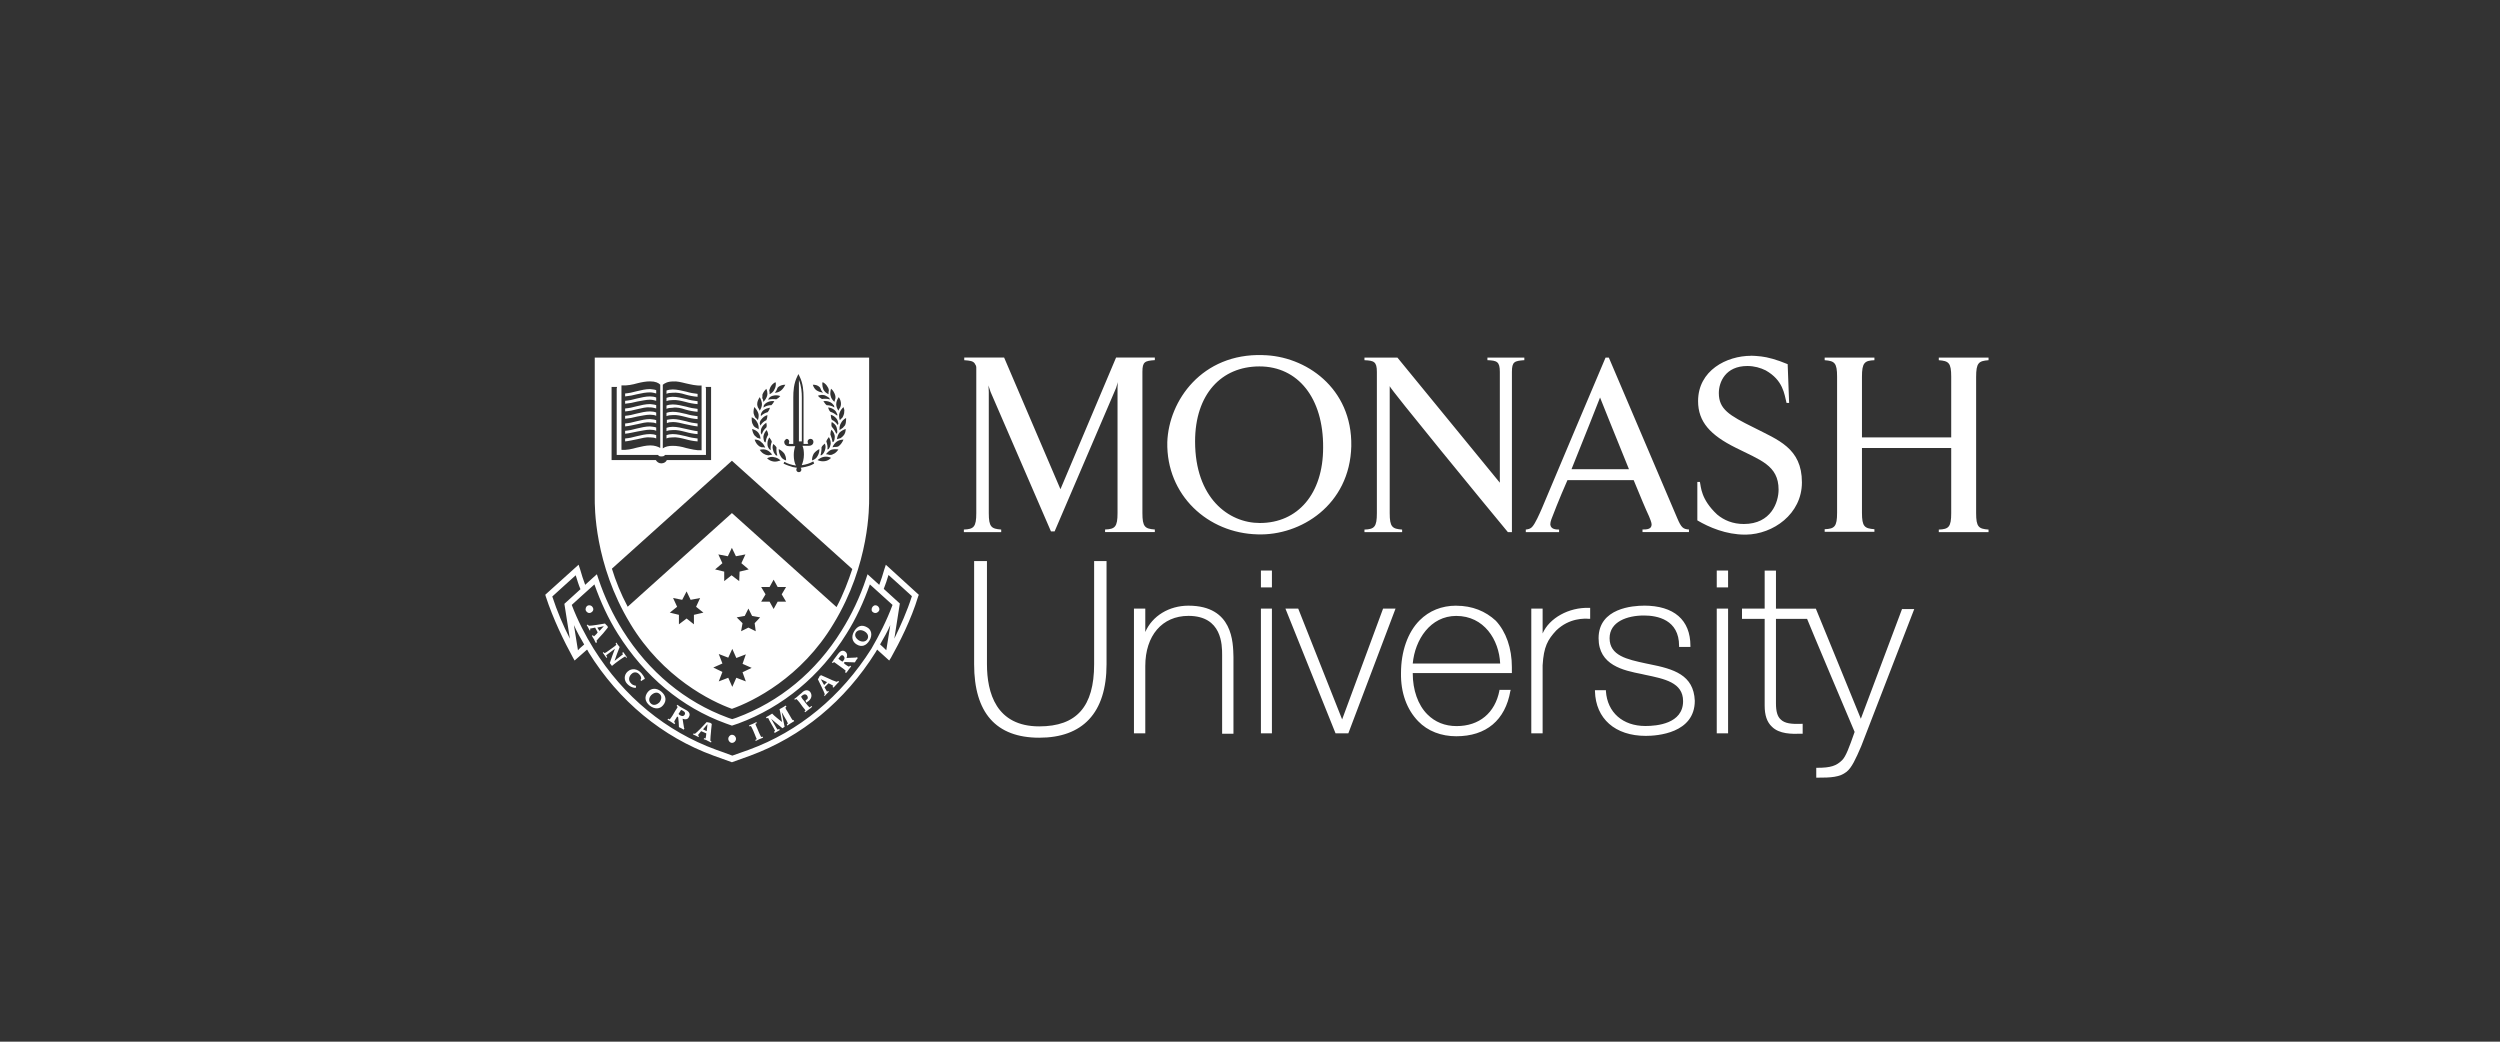
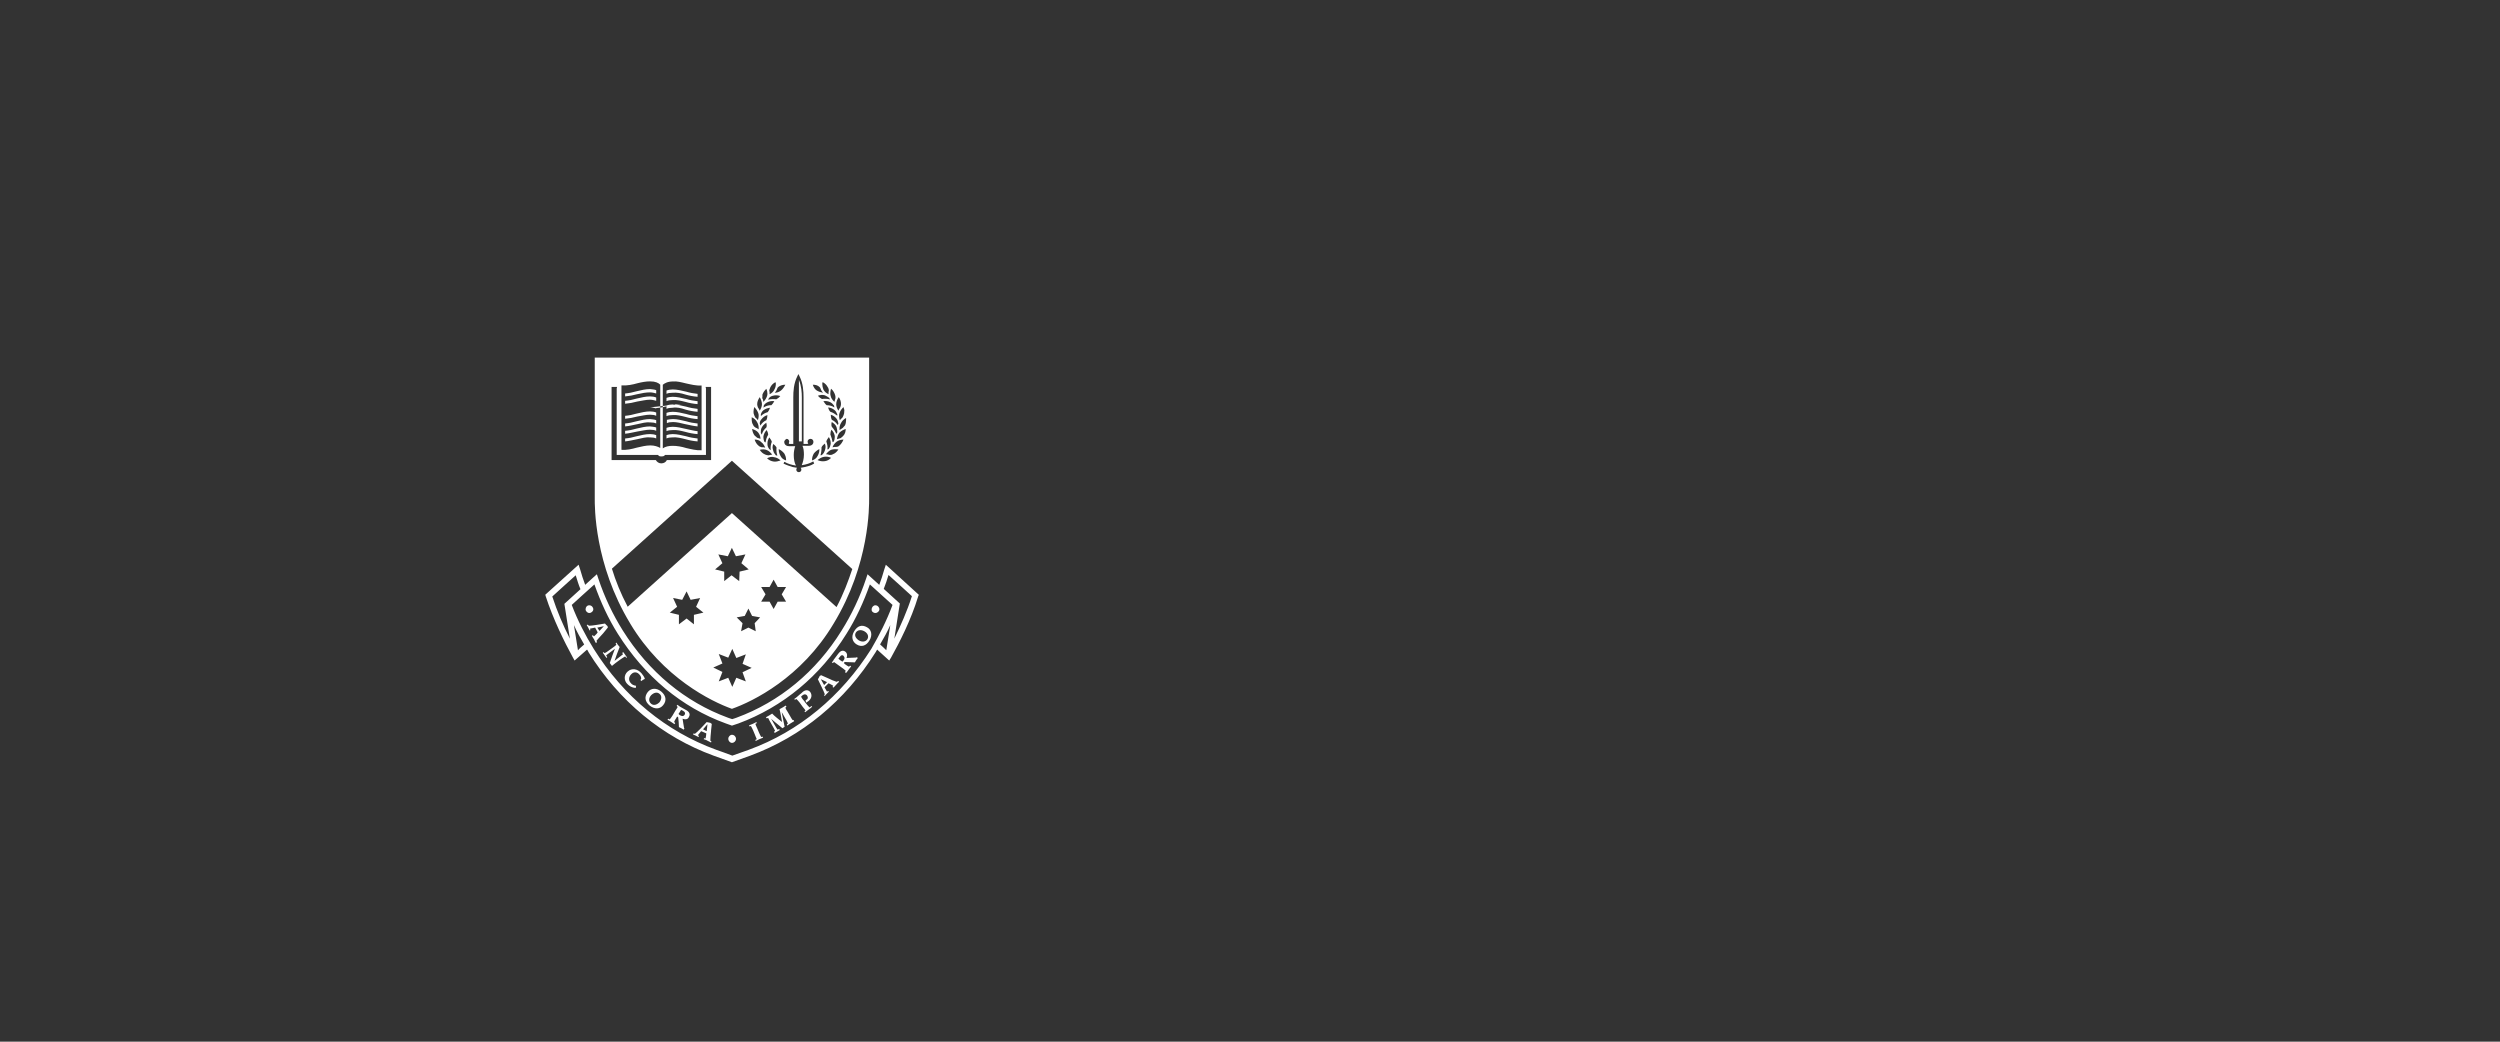
<svg xmlns="http://www.w3.org/2000/svg" id="Layer_1" viewBox="0 0 600 250">
  <rect x="0" y="0" width="600" height="250" fill="#333333" stroke="none" />
  <defs>
    <style>.cls-1{fill:#fff;}</style>
  </defs>
-   <path id="path7759" class="cls-1" d="M233.79,134.65v24.76c0,11.68,5.27,17.64,15.63,17.64s16.15-5.88,16.15-17.64v-24.76h-2.98v24.76c0,10.18-4.21,14.92-13.17,14.92-10.36,0-12.55-8.08-12.55-14.92v-24.76h-3.07ZM302.62,136.93v4.04h2.64v-4.04h-2.64ZM412.02,136.93v4.04h2.72v-4.04h-2.72ZM423.52,136.93v9.13h-5.44v2.46h5.44v20.81c0,2.28.52,3.95,1.75,5.09,1.76,1.76,4.74,1.76,7.11,1.67h.26v-2.37h-.26c-2.46.09-4.04-.09-5.01-1.05-.79-.7-1.14-1.93-1.14-3.86v-20.28h7.47c.09.35,11.32,26.96,11.41,27.13-1.32,3.78-2.11,5.88-2.98,6.76-1.4,1.4-2.81,1.85-5.97,1.85h-.26v2.37h.26c3.25,0,5.35-.09,7.02-1.41,1.23-.97,2.19-3.07,3.51-6.14l12.73-32.92h-2.9v-.09s-9.48,25.28-9.92,26.42c-.44-1.14-10.8-26.42-10.8-26.42h-9.57v-9.13h-2.72ZM285.23,145.36c-4.65,0-8.69,2.46-10.36,6.32v-5.62h-2.72v29.94h2.72v-16.16c0-7.29,4.04-12.03,10.36-12.03,8.08,0,8.08,7.02,8.08,9.4v18.88h2.72v-18.44c-.09-3.42-.09-12.29-10.8-12.29h0ZM349.5,145.36c-3.51,0-6.5,1.23-8.78,3.51-2.9,2.9-4.48,7.55-4.48,12.64-.09,4.74,1.4,8.78,4.13,11.59,2.28,2.37,5.53,3.6,9.13,3.6,7.2,0,11.77-3.86,12.99-10.88l.09-.26h-2.72v.18c-1.05,5.36-4.83,8.52-10.27,8.52-2.81,0-5.18-.96-7.02-2.81-2.28-2.28-3.51-5.88-3.51-9.83v-.09h23.79v-1.41c0-4.57-1.4-8.51-3.86-11.15-2.46-2.28-5.62-3.6-9.48-3.6h0ZM394.55,145.36c-2.55,0-10.89.53-10.89,7.81,0,6.5,5.97,7.73,10.36,8.6l.79.18c4.65.97,9.13,1.84,9.13,6.32,0,5.44-6.32,5.97-9.04,5.97-5.44,0-9.13-3.25-9.48-8.34v-.26h-2.63v.26c.18,6.58,4.83,10.71,12.2,10.71,2.72,0,11.76-.61,11.76-8.43-.26-6.23-5.09-7.63-10.89-8.78l-.87-.18c-4.48-.97-8.69-1.85-8.69-6.06,0-3.95,4.21-5.44,8.25-5.44,3.16,0,8.43.97,8.43,7.29v.26h2.72v-.26c0-6.23-3.95-9.66-11.15-9.66h0ZM381.38,145.89c-4.83-.18-9.57,2.46-11.15,6.14v-5.97h-2.72v29.94h2.72v-16.33c.26-4.48,1.23-6.15,3.25-8.34,3.16-3.07,6.85-2.9,7.9-2.81h.26v-2.63h-.26ZM302.62,146.06v29.94h2.64v-29.94h-2.64ZM308.5,146.06l12.03,29.94h3.07l11.33-29.94h-2.99s-9.48,25.72-9.83,26.6c-.35-.88-10.54-26.6-10.54-26.6h-3.07ZM412.02,146.06v29.94h2.72v-29.94h-2.72ZM349.5,147.82c6.67,0,10.27,5.71,10.54,11.42h-20.98c.53-5.71,4.21-11.42,10.45-11.42Z" />
-   <path id="path7783" class="cls-1" d="M303.06,85.22c-14.57-.44-22.56,10.89-22.91,20.9-.26,12.73,9.75,21.86,21.69,22.13,10.27.35,22.12-7.02,22.47-21.16.26-14.05-11.06-21.69-21.25-21.86ZM420.27,85.39c-5.88,0-12.73,3.51-12.73,10.88,0,5,2.99,8.17,8.96,11.15,5.88,2.99,10.36,4.21,10.36,10.09,0,2.99-1.76,8.25-8.34,8.25-2.63,0-4.74-.88-6.41-2.28-3.95-3.69-3.86-6.67-4.13-7.81h-.62v9.22c2.81,1.67,6.93,3.42,11.41,3.42h.26c6.5-.09,13.43-4.92,13.43-12.55,0-8.25-5.79-10.18-11.59-13.17-5.88-2.9-8.35-4.39-8.35-8.25,0-2.63,1.58-6.5,6.85-6.5,1.67,0,3.16.44,4.39,1.05,4.21,2.37,4.48,5.71,5.01,7.81h.62l-.35-9.3c-2.72-1.14-4.83-1.67-6.32-1.85-.88-.09-1.75-.18-2.46-.18h0ZM231.42,85.83v.62c1.32.09,2.02.18,2.46.7.09.18.26.44.35.61.09.18.08.44.08.7v34.68c0,3.34-.61,3.86-2.98,3.95v.62h8.96v-.62c-2.37-.18-2.98-.61-2.98-3.95v-29.06c0-.53-.09-1.58-.09-1.58l.53,1.58,14.48,33.45h.88l14.75-34.42.43-1.41s-.08.7-.08,1.32v30.11c0,3.34-.62,3.86-2.99,3.95v.62h11.94v-.62c-2.37-.18-2.98-.61-2.98-3.95v-33.89c0-2.46.61-2.63,2.98-2.81v-.62h-9.3l-13.35,31.6-13.52-31.6h-9.57ZM327.47,85.83v.62c2.28.09,2.98.35,2.98,2.81v33.89c0,3.34-.61,3.86-2.98,3.95v.62h9.04v-.62c-2.37-.18-2.98-.61-2.98-3.95v-30.47c0,.53,23.26,28.89,28.36,35.03h.97v-38.46c0-2.46.61-2.63,2.98-2.81v-.62h-8.86v.62c2.28.09,2.98.35,2.98,2.81v26.6l-24.58-30.03h-7.9ZM385.33,85.83c-2.11,5-11.94,28.18-15.27,36.17-.61,1.4-1.58,3.6-2.29,4.39-.53.61-1.06.62-1.58.7v.62h7.99v-.62c-.61,0-2.02,0-2.11-1.23,0-.35.09-.79.26-1.23.26-.7,1.84-4.83,3.86-9.4h15.89c1.58,3.86,2.98,7.2,3.69,8.69.18.44.62,1.49.62,1.93,0,1.14-1.05,1.23-2.19,1.23v.62h11.15v-.62c-1.4-.09-1.84-.44-2.81-2.72l-16.42-38.54h-.79ZM437.92,85.83v.62c2.37.18,2.98.61,2.98,3.95v32.66c0,3.34-.61,3.86-2.98,3.95v.62h11.94v-.62c-2.37-.18-2.99-.61-2.99-3.95v-15.54h21.42v15.63c0,3.34-.61,3.86-2.98,3.95v.62h11.94v-.62c-2.37-.18-2.98-.61-2.98-3.95v-32.66c0-3.42.61-3.86,2.98-4.04v-.62h-11.94v.62c2.37.18,2.98.61,2.98,3.95v14.57h-21.42v-14.57c0-3.34.62-3.86,2.99-3.95v-.62h-11.94ZM302.27,87.94c9.22,0,15.37,7.55,15.28,19.49,0,11.06-6.06,18.09-15.19,18.09-7.55,0-15.54-6.06-15.54-19.58,0-11.33,6.32-18,15.45-18ZM384.01,95.4s3.78,9.48,6.94,17.21h-13.79c2.72-6.67,6.85-17.21,6.85-17.21h0Z" />
-   <path id="use7800" class="cls-1" d="M192.44,105.94h-.7v-14.75c.61,1.49.7,2.99.7,4.21v10.54ZM164.52,100.06c.88.26,1.84.44,2.9.53v-.7c-.88-.09-1.84-.26-2.72-.53-1.14-.26-2.19-.53-3.25-.53-.53,0-1.05.09-1.49.26v.79c.35-.18.88-.26,1.49-.26.97-.09,2.02.18,3.07.44ZM156,99.53c.61,0,1.14.09,1.49.26v-.79c-.44-.18-.97-.26-1.49-.26-1.05,0-2.11.26-3.25.53-.88.26-1.76.44-2.72.53v.7c.97-.09,1.93-.26,2.9-.53,1.14-.18,2.11-.44,3.07-.44ZM156,97.77c.61,0,1.14.18,1.49.26v-.79c-.44-.18-.97-.18-1.49-.26-1.05,0-2.11.26-3.25.53-.88.26-1.76.44-2.72.53v.7c1.05-.09,1.93-.26,2.9-.53,1.14-.26,2.11-.53,3.07-.44ZM156,101.37c.61,0,1.14.09,1.49.26v-.79c-.44-.18-.97-.18-1.49-.26-1.05,0-2.11.26-3.25.53-.88.26-1.76.44-2.72.53v.7c1.05-.09,1.93-.35,2.9-.53,1.14-.26,2.11-.53,3.07-.44ZM156,95.93c.61,0,1.14.18,1.49.26v-.79c-.44-.18-.97-.26-1.49-.26-1.05,0-2.11.26-3.25.53-.88.26-1.76.44-2.72.53v.7c.97-.09,1.93-.26,2.9-.53,1.14-.18,2.11-.44,3.07-.44ZM151.26,149.66c-8.69-14.31-8.52-28.27-8.52-30.03v-33.8h65.85v33.8c0,1.76.18,15.72-8.52,30.03-7.73,12.99-19.4,18.7-24.41,20.46-4.92-1.76-16.59-7.46-24.41-20.46ZM168.82,147.03l-1.76-1.4.97-2.11-2.28.44-.97-2.02-1.05,2.02-2.19-.44.97,2.11-1.76,1.4,2.19.53v2.28l1.84-1.4,1.76,1.4v-2.28l2.28-.53ZM178.21,161.34l2.19-1.05-2.19-.97.79-2.28-2.28.88-.97-2.19-.97,2.11-2.28-.88.88,2.28-2.19.97,2.19,1.05-.88,2.28,2.28-.88.97,2.19.97-2.19,2.28.88-.79-2.19ZM173.38,135.17l-1.76,1.49,2.19.53v2.28l1.76-1.4,1.84,1.4.09-2.28,2.19-.53-1.76-1.49.97-2.11-2.28.44-.97-2.02-.97,2.02-2.28-.44.97,2.11ZM181.11,149.57l1.32-1.4-1.93-.35-.88-1.76-.88,1.76-1.93.35,1.4,1.4-.35,1.93,1.76-.88,1.76.88-.26-1.93ZM187.61,142.64l1.05-1.76h-2.02l-.97-1.76-.97,1.76h-2.02l1.05,1.76-1.05,1.76h2.02l.97,1.76.97-1.76h2.02l-1.05-1.76ZM203.06,100.32c-.53.26-.97.7-1.23,1.23-.26.44-.35.88-.35,1.32v.35c.26-.18.53-.35.79-.53.18-.18.35-.44.53-.61.18-.35.26-.88.26-1.32v-.44h0ZM196.21,110.42c.53.26,1.14.35,1.76.26.61-.09,1.05-.35,1.49-.79-.53-.26-1.05-.35-1.67-.26-.61.09-1.14.44-1.58.79h0ZM196.21,109.45c.26-.44.44-.97.44-1.49v-.18c-.53.26-.97.61-1.32,1.05h0c-.26.44-.44.97-.44,1.49v.18c.61-.18,1.05-.53,1.32-1.05ZM196.91,109.27s0,.09,0,0c.18,0,.26,0,.35-.09.35-.26.53-.61.7-1.05.09-.26.18-.61.18-.88s-.09-.53-.18-.79c-.35.26-.61.53-.79.88,0,.79-.09,1.4-.26,1.93h0ZM198.58,107.87q0,.09,0,0c.18,0,.26-.09.35-.18.26-.35.35-.7.44-1.14v-.26c0-.44-.18-.97-.44-1.4-.26.35-.53.7-.61,1.05.26.79.35,1.32.26,1.93h0ZM199.81,106.11q0,.09,0,0c.18,0,.26-.09.35-.26.09-.26.18-.53.18-.88v-.35c-.09-.53-.35-1.05-.79-1.49-.18.35-.26.79-.26,1.14.26.7.44,1.23.53,1.84h0ZM200.69,104.09q0,.09,0,0c.18-.09.18-.18.26-.35v-.18c0-.35-.09-.7-.18-1.05-.18-.53-.61-.88-1.14-1.23-.09.18-.09.44-.09.61s0,.35.09.53c.53.61.88,1.14,1.05,1.67h0ZM201.04,101.99h0c.09-.09.18-.26.18-.35-.09-.44-.18-.79-.44-1.14-.35-.44-.79-.79-1.4-.97,0,.44.09.88.26,1.23.61.26,1.05.7,1.4,1.23h0ZM200.95,99.44c-.18-.44-.35-.79-.7-1.05-.44-.35-.88-.53-1.49-.61.09.44.26.79.53,1.05.61.18,1.14.53,1.58.88h.09v-.26h0ZM200.25,97.77c0-.18-.09-.26-.09-.44-.26-.35-.53-.61-.88-.79-.53-.26-1.05-.35-1.67-.26.26.35.44.7.79.97.7,0,1.32.18,1.84.53h0ZM199.9,109.01c.53-.18.97-.61,1.32-1.14-.61-.09-1.23-.09-1.76.09-.44.18-.88.61-1.23,1.05.26,0,.61.09.88.18.26,0,.53,0,.79-.18h0ZM201.39,106.99c.44-.35.79-.88,1.05-1.49-.61,0-1.23.18-1.67.53h0c-.44.35-.79.79-.97,1.32.26-.09.61-.09.88-.09s.53-.09.7-.26h0ZM202.97,102.95c-.53.18-1.05.44-1.49.88-.35.44-.53.97-.61,1.58.26-.09.53-.18.88-.26.26-.18.44-.35.61-.53.44-.44.61-1.05.61-1.67h0ZM202.44,97.69c-.44.44-.79.88-.97,1.49-.09.18-.09.44-.09.7,0,.35.09.7.18.97.18-.26.44-.44.61-.61.18-.26.26-.53.35-.79.09-.18.09-.44.09-.61.09-.35,0-.7-.18-1.14h0ZM200.69,96.98c0,.53.18,1.05.53,1.58.09-.26.26-.53.44-.79.09-.26.18-.53.18-.79h0c0-.61-.18-1.14-.53-1.67-.35.53-.61,1.05-.61,1.67h0ZM199.28,94.44c0,.18,0,.44.09.61.09.53.44.97.88,1.4.09-.26.18-.61.26-.88v-.18c0-.18,0-.35-.09-.61-.18-.53-.44-1.05-.97-1.49-.09.35-.18.7-.18,1.14h0ZM199.02,95.49c-.35-.26-.7-.44-1.05-.61-.53-.18-1.14-.09-1.67.09.26.35.61.61.97.79.61-.09,1.32-.09,1.84.09h.09c-.09-.09-.09-.18-.18-.35h0ZM197.35,92.15c0,.44.09.88.26,1.32.26.53.7.88,1.23,1.14,0-.35,0-.61.09-.97-.09-.26-.09-.53-.26-.7-.26-.53-.7-.97-1.23-1.23-.09.18-.09.26-.09.44ZM195.07,92.33c.18.61.53,1.14.97,1.4.44.26.97.44,1.49.53-.18-.18-.26-.35-.44-.61h0c-.09-.18-.18-.44-.26-.61q-.09-.09-.18-.18c-.35-.35-.88-.53-1.58-.53h0ZM188.22,106.11c0,.44.35.97,1.14.97h1.49c-.18.53-.35,1.32-.35,2.11,0,1.05.18,1.93.53,2.55-1.14-.18-1.93-.44-2.72-.88h-.09l-.18.44h.09c.7.35,1.32.53,2.11.79,0,0,.61.09,1.05.18-.09.09-.18.26-.18.44,0,.35.26.61.61.61s.61-.26.61-.61c0-.18-.09-.35-.18-.44.44-.09.97-.18.97-.18.79-.18,1.49-.35,2.19-.79h.09l-.18-.53h-.09c-.79.44-1.58.7-2.72.88.26-.61.53-1.49.53-2.55,0-.79-.09-1.58-.35-2.11h1.49c.79,0,1.14-.44,1.14-.97,0-.35-.26-.7-.7-.7-.35,0-.7.26-.7.7,0,.09,0,.18.09.26.09.09.09.26-.18.26h-.88v-11.15c0-1.49-.09-3.34-.97-5.09l-.26-.53-.26.53c-.88,1.76-.97,3.6-.97,5.09v11.15h-.88c-.26,0-.18-.18-.18-.26s.09-.18.09-.26c0-.35-.26-.7-.61-.7-.26.09-.61.44-.61.79h0ZM186.38,107.43c-.18-.35-.44-.61-.79-.88-.09.26-.18.53-.18.79s.09.61.18.88c.09.44.35.7.61,1.05.09,0,.26.09.35.09v-.09c-.18-.53-.26-1.14-.18-1.84h0ZM185.85,96.28c-.53-.09-1.14,0-1.67.26-.35.18-.7.44-.88.79,0,.18,0,.26-.09.44h.09c.53-.35,1.14-.53,1.84-.53.26-.26.53-.61.7-.97h0ZM185.24,106.03c-.09-.35-.35-.7-.61-1.05-.26.44-.44.88-.44,1.4v.26c0,.44.18.79.44,1.14.09.09.26.18.35.26v-.09c-.09-.7,0-1.23.26-1.93h0ZM183.22,105.06c0,.26.09.53.18.88.09.09.18.18.26.26,0,0,0-.09.09-.09.09-.61.26-1.23.61-1.76,0-.44-.18-.79-.35-1.14-.44.44-.7.97-.79,1.49v.35h0ZM183.92,102.6c.09-.18.09-.35.09-.53s-.09-.44-.09-.61c-.53.35-.88.7-1.14,1.23-.18.35-.18.7-.18,1.05v.18c.09.09.18.26.18.35,0,0,.09,0,.09-.09.18-.61.53-1.14,1.05-1.58h0ZM182.6,99.44v.35h.09c.44-.44.97-.7,1.58-.88.26-.35.44-.7.53-1.05-.61.09-1.14.26-1.58.61-.26.18-.53.61-.61.97h0ZM182.34,101.64c.09.09.09.26.09.44h.09c.35-.53.79-.97,1.4-1.23.18-.35.26-.79.26-1.23-.61.18-1.05.53-1.4.97-.26.26-.44.61-.44,1.05h0ZM181.99,103.83c-.35-.44-.88-.7-1.49-.88.09.61.26,1.14.61,1.58.18.18.44.35.61.53.26.09.53.18.79.26,0-.53-.18-1.05-.53-1.49h0ZM181.11,105.5c.18.61.53,1.14.97,1.49.18.18.44.26.7.35.35,0,.61,0,.88.09-.26-.53-.53-1.05-.97-1.32h0c-.35-.44-.97-.61-1.58-.61h0ZM182.34,107.96c.35.53.7.88,1.32,1.14.26.09.53.18.79.18.26-.09.61-.09.88-.18-.35-.44-.79-.88-1.23-1.05-.53-.26-1.14-.26-1.76-.09h0ZM184.09,109.98c.44.44.97.7,1.58.79.53.09,1.14-.09,1.67-.26-.44-.44-.97-.7-1.58-.79h0c-.53-.18-1.14,0-1.67.26ZM188.66,110.5v-.18c0-.53-.18-1.05-.44-1.49h0c-.35-.44-.79-.79-1.32-1.05v.18c0,.53.18,1.05.44,1.49.26.53.7.88,1.32,1.05ZM186.38,93.65c-.09.18-.26.44-.44.61.53,0,1.05-.18,1.49-.53.44-.35.79-.88,1.05-1.4-.61,0-1.23.18-1.67.53q-.09.09-.18.18c-.09.18-.18.44-.26.61h0ZM184.62,93.65c.09.35.09.61.09.97.53-.26.97-.7,1.14-1.14.26-.44.35-.88.35-1.32,0-.18,0-.26-.09-.44-.53.26-.97.7-1.23,1.23-.09.26-.18.44-.26.7h0ZM184.36,95.93s.09,0,0,0c.7-.18,1.32-.18,1.93-.09.35-.18.7-.44.97-.79-.53-.18-1.14-.26-1.67-.09-.44.09-.79.26-1.05.61-.09.09-.09.18-.18.35h0ZM182.95,95.4v.18c.18.26.26.61.26.88.44-.44.7-.88.88-1.4.09-.18.09-.44.09-.61,0-.35-.09-.79-.26-1.14-.44.44-.79.88-.97,1.49.09.18,0,.35,0,.61h0ZM181.72,96.98c0,.26.09.53.18.79.18.26.35.53.44.79.26-.44.53-.97.53-1.58h0c0-.53-.26-1.14-.53-1.67-.35.53-.61,1.05-.61,1.67h0ZM180.85,98.83c0,.26,0,.44.09.61.09.26.18.53.35.79.26.18.44.35.61.61.09-.35.18-.7.18-.97s0-.44-.09-.7c-.18-.53-.53-1.05-.97-1.49-.09.35-.18.79-.18,1.14h0ZM180.41,100.67c0,.44.09.97.35,1.32.09.26.26.44.53.61.26.09.53.26.79.44v-.35c0-.44-.09-.88-.35-1.32-.26-.53-.7-.97-1.32-1.23v.53ZM159.07,107.61c.61-.44,1.4-.61,2.37-.61,1.05,0,2.11.18,3.25.53,1.14.26,2.46.61,3.69.53v-15.54c-1.32.09-2.63-.26-3.86-.53-1.05-.26-2.11-.53-2.99-.44-1.32,0-2.02.44-2.46.79v15.28ZM149.15,107.96c1.23.09,2.46-.18,3.69-.53,1.14-.26,2.19-.53,3.25-.53.97,0,1.76.26,2.37.61v-15.19c-.44-.44-1.14-.79-2.46-.79-.97,0-1.93.18-2.99.44-1.23.35-2.46.61-3.86.53v.35c0,2.19,0,14.57,0,15.1ZM146.78,110.42h10.62c.26.44.7.79,1.32.79s1.14-.35,1.32-.79h10.62v-17.56h-1.32l.09.35v15.98h-9.83c-.18.26-.35.35-.88.35-.44,0-.61-.09-.79-.35h-9.92v-15.98l.09-.35h-1.32v17.56ZM150.64,145.62l25.02-22.48,25.11,22.56c1.67-3.16,2.81-6.23,3.78-9.13l-28.89-25.99-28.8,25.9c.88,2.9,2.11,5.97,3.78,9.13ZM156,103.13c.61,0,1.14.09,1.49.26v-.79c-.44-.18-.97-.18-1.49-.26-1.05,0-2.11.26-3.25.53-.88.26-1.76.44-2.72.53v.7c.97-.09,1.93-.35,2.9-.53,1.14-.18,2.11-.44,3.07-.44ZM156,104.97c.61,0,1.14.09,1.49.26v-.79c-.44-.18-.97-.26-1.49-.26-1.05,0-2.11.26-3.25.53-.88.26-1.76.44-2.72.53v.7c.97-.09,1.93-.35,2.9-.53,1.14-.26,2.11-.53,3.07-.44ZM156,94.17c.61,0,1.14.18,1.49.26v-.79c-.44-.18-.97-.18-1.49-.26-1.05,0-2.11.26-3.25.53-.88.26-1.76.44-2.72.53v.7c.97-.09,1.93-.26,2.9-.53,1.14-.26,2.11-.44,3.07-.44ZM164.52,98.3c.88.26,1.84.44,2.9.53v-.7c-.88-.09-1.84-.26-2.72-.53-1.14-.26-2.19-.53-3.25-.53-.53,0-1.05.09-1.49.26v.79c.35-.18.88-.26,1.49-.26.97-.18,2.02.09,3.07.44ZM164.52,94.7c.88.26,1.84.44,2.9.53v-.7c-.88-.09-1.84-.26-2.72-.53-1.14-.26-2.19-.53-3.25-.53-.53,0-1.05.09-1.49.26v.79c.35-.18.88-.26,1.49-.26.97-.09,2.02.09,3.07.44ZM164.52,101.81c.88.18,1.93.44,2.9.53v-.7c-.97-.09-1.84-.26-2.72-.53-1.14-.26-2.19-.53-3.16-.53-.53,0-1.05.09-1.49.18v.79c.35-.18.88-.26,1.49-.26.88,0,1.93.26,2.99.53h0ZM164.52,96.46c.88.26,1.84.44,2.9.53v-.7c-.88-.09-1.84-.26-2.72-.53-1.14-.26-2.19-.53-3.25-.53-.53,0-1.05.09-1.49.26v.79c.35-.18.88-.26,1.49-.26.97-.09,2.02.18,3.07.44ZM164.52,103.66c.88.26,1.84.44,2.9.53v-.7c-.88-.09-1.84-.35-2.72-.53-1.14-.26-2.19-.53-3.25-.53-.53,0-1.05.09-1.49.26v.79c.35-.18.88-.26,1.49-.26.97-.09,2.02.18,3.07.44ZM164.52,105.41c.88.26,1.84.44,2.9.53v-.7c-.88-.09-1.84-.26-2.72-.53-1.14-.26-2.19-.53-3.25-.53-.53,0-1.05.09-1.49.26v.79c.35-.18.88-.26,1.49-.26.97-.09,2.02.18,3.07.44ZM220.53,142.73l-.18.44c-1.67,5.53-4.48,11.06-6.5,14.66l-.44.7-2.9-2.63c-.09.18-.26.44-.35.61-7.37,11.76-17.74,20.28-30.11,24.85l-4.39,1.58-4.39-1.58c-12.29-4.48-22.74-13.08-30.03-24.85-.09-.18-.18-.44-.35-.61l-2.99,2.63-.44-.79c-2.02-3.69-4.74-9.22-6.5-14.66l-.09-.35,7.11-6.41.88-.79.35,1.05c.35,1.32.79,2.55,1.23,3.78l2.02-1.84.79-.7.35,1.05c1.49,4.48,3.51,8.69,5.88,12.47,6.23,9.92,14.93,17.12,25.2,20.9,0,0,.7.26,1.05.35.35-.09,1.05-.35,1.05-.35,10.27-3.78,19.05-10.97,25.2-20.9,2.37-3.78,4.39-7.99,5.88-12.47l.35-1.05,2.81,2.55c.44-1.23.88-2.46,1.23-3.78l.35-1.05,7.9,7.2ZM136.77,153.26l-1.32-8.34,3.86-3.51c-.44-1.05-.79-2.19-1.14-3.34-1.14,1.05-5.09,4.57-5.62,5.09,1.14,3.51,2.63,7.02,4.21,10.1ZM140.2,154.67c-.88-1.49-1.76-3.07-2.46-4.65l.97,6.06c.26-.35.88-.88,1.49-1.4ZM213.68,150.01c-.7,1.58-1.58,3.16-2.46,4.65h0c.61.53,1.14,1.05,1.49,1.4l.97-6.06ZM214.21,145.18c-.61-.53-4.39-3.95-5.44-4.92-1.49,4.21-3.34,8.25-5.62,11.85-6.32,10.18-15.28,17.56-25.9,21.51l-1.58.53-1.49-.53c-10.62-3.86-19.49-11.33-25.9-21.51-2.28-3.6-4.13-7.64-5.62-11.85-1.14.97-4.83,4.39-5.44,4.92,1.4,3.69,3.25,7.29,5.27,10.54,7.2,11.5,17.38,19.84,29.41,24.23,0,0,3.51,1.23,3.86,1.4.44-.18,3.95-1.4,3.95-1.4,12.03-4.39,22.21-12.82,29.41-24.23,1.84-3.16,3.69-6.76,5.09-10.54h0ZM218.86,143.08c-.53-.53-4.48-4.04-5.62-5.09-.35,1.14-.7,2.28-1.14,3.34l3.86,3.51-1.32,8.43c1.49-3.07,3.07-6.58,4.21-10.18h0ZM143.18,153.79l.09.35-.26.18c-.18-.26-.26-.53-.44-.88-.18-.26-.35-.53-.53-.88l.26-.09.26.26c.26-.26.7-.61.88-.97l-.61-1.14-1.23.26.09.35-.18.09c-.09-.26-.26-.44-.35-.7-.09-.18-.18-.35-.35-.61l.26-.09.26.26c.88,0,2.72-.35,3.86-.53.18.26.44.44.61.61l.09.35-1.14,1.4c-.61.61-1.32,1.49-1.58,1.76h0ZM143.88,151.42l1.05-1.14h0l-1.58.35.53.79ZM150.29,157.91l.18-.18c-.18-.18-.26-.35-.44-.61-.18-.18-.26-.44-.44-.61l-.26.18.18.35c-.61.44-2.02,1.58-2.02,1.58h0c.35-1.05.79-2.28,1.23-3.34-.18-.18-.26-.35-.44-.53-.09-.18-.26-.35-.35-.53l-.18.18.18.35c-.26.26-.53.44-.88.7l-.97.7c-.35.26-.61.44-.97.61l-.26-.26-.18.18c.18.18.26.35.44.61.18.18.26.44.44.61l.18-.18-.26-.44c.61-.44,1.4-1.05,2.11-1.58h0c-.44,1.05-.79,2.19-1.23,3.42.09.09.18.26.26.35.09.09.18.26.26.35.35-.26.7-.61,1.23-.97l.97-.7c.35-.26.7-.44.97-.61l.26.35ZM150.64,161.16c-.97.88-.88,2.19-.09,2.99.53.53,1.05.88,2.02.97l.09-.53c-.53-.09-.97-.26-1.23-.61-.61-.61-.61-1.49.09-2.19.7-.7,1.49-.44,1.93.09.26.26.44.61.44.97l-.18.35.18.26c.26-.18.61-.44.88-.53-.18-.53-.44-.88-.79-1.32-.97-1.14-2.37-1.32-3.34-.44h0ZM159.16,169.24c-.79.97-2.02,1.05-3.25.09-1.14-.97-1.32-2.11-.44-3.25.79-.97,2.11-1.05,3.25-.09,1.14.97,1.32,2.19.44,3.25ZM158.28,166.52c-.61-.53-1.4-.26-2.02.35-.61.7-.61,1.49,0,2.02s1.4.26,2.02-.35c.53-.7.61-1.58,0-2.02h0ZM165.31,172.14c-.26.53-.88.61-1.49.35.09.44.26,1.93.35,2.19l.09.18-.18.26c-.35-.26-.79-.44-1.14-.61,0-.7-.09-1.76-.18-2.37l-.26-.18-.18.35c-.26.35-.44.7-.53.97l.26.26-.18.26c-.26-.18-.53-.35-.79-.53-.26-.18-.53-.35-.88-.53l.18-.26.35.18c.26-.26.44-.61.7-.97l.61-1.05c.26-.35.44-.7.61-.97l-.26-.26.18-.26c.18.18.44.26.61.44.26.18.53.26.79.44.26.18.53.26.79.44.88.53.88,1.14.53,1.67h0ZM163.99,170.64c-.26-.18-.35-.18-.53-.26-.09.18-.26.44-.44.7l-.18.26c.09.09.18.18.26.26.53.35.97.35,1.23-.09.18-.35.09-.61-.35-.88h0ZM170.66,175.39c-.09.79-.18,1.93-.18,2.37l.26.18-.09.26c-.26-.18-.61-.26-.88-.44-.26-.18-.61-.26-.88-.35l.09-.26.35.09c.09-.35.18-.88.18-1.23l-1.23-.53-.79.97.26.18-.09.26c-.26-.09-.53-.26-.7-.35-.18-.09-.44-.18-.61-.26l.09-.26.35.09c.7-.53,1.93-1.84,2.81-2.81.35.09.61.09.88.18l.35.26-.18,1.67ZM169.78,173.81h0l-1.05,1.23.88.44.18-1.67ZM182.69,176.88c-.18-.35-.35-.61-.53-1.05l-.44-1.05c-.18-.44-.35-.7-.44-1.05l.35-.18-.09-.26c-.26.18-.61.26-.88.44-.26.09-.61.26-.88.35l.09.26.35-.09c.18.35.35.61.53,1.05l.44,1.05c.18.44.26.7.44,1.05l-.35.18.09.26c.26-.18.61-.26.88-.44.26-.09.61-.26.88-.35l-.09-.26-.35.09ZM190.24,172.84c-.18-.26-.44-.61-.61-.97l-.61-1.05c-.26-.35-.44-.7-.53-.97l.26-.26-.18-.26c-.26.18-.53.35-.7.44-.26.18-.53.26-.79.44.18.53.53,2.63.61,3.07-.44-.35-2.02-1.58-2.37-2.02-.26.18-.53.35-.7.44-.26.18-.53.26-.79.44l.18.26.35-.09.26.53c.26.53,1.23,2.11,1.4,2.55l-.26.26.18.26c.18-.09.44-.26.61-.35.18-.09.44-.26.61-.35l-.18-.26-.35.18c-.18-.26-.44-.61-.61-.97l-.35-.61c-.26-.53-.53-.88-.61-1.05h0c1.49,1.32,2.37,1.93,2.72,2.28l.53-.35-.7-3.51h0c.09.18.35.53.61,1.05l.35.61c.26.35.35.7.53,1.05l-.26.26.09.26c.26-.18.53-.35.79-.53.26-.18.61-.35.88-.53l-.09-.26h-.26ZM194.28,169.77c-.26-.26-.53-.53-.79-.88l-.53-.7c-.26-.26-.53-.61-.7-.97.09-.09.18-.26.35-.35.44-.35.79-.26,1.05,0,.26.35.35.79-.09,1.05-.09.09-.18.18-.26.18l.18.53c.18-.09.35-.26.53-.35.88-.7.88-1.58.44-2.19-.44-.53-1.14-.61-1.84,0-.18.18-.35.35-.61.53-.26.26-.53.44-.7.61-.18.18-.44.35-.7.53l.18.18.35-.18c.26.26.53.53.79.88l.7.97c.26.35.53.61.7.88l-.26.26.18.18c.26-.18.53-.44.79-.61.26-.18.53-.35.88-.7l-.18-.18-.44.35ZM201.21,163.45l.18.18c-.26.18-.44.44-.7.7-.26.26-.44.53-.7.7l-.18-.18.18-.26c-.26-.18-.79-.44-1.14-.61l-.97.97.61,1.05.26-.18.18.18c-.18.18-.35.35-.53.53-.18.18-.35.35-.44.53l-.18-.18.18-.26c-.26-.79-1.14-2.46-1.67-3.6.18-.26.35-.53.44-.79l.35-.18,1.58.7c.7.35,1.76.79,2.11.88l.44-.18ZM198.49,163.71l-1.49-.7h0l.79,1.4.7-.7ZM205.69,157.74l.18.18c-.26.35-.53.7-.7,1.05-.79,0-1.84-.09-2.46-.09l-.18.26.26.26c.35.26.61.44.97.61l.26-.26.26.18c-.18.26-.44.53-.61.79-.18.26-.35.53-.61.79l-.26-.18.18-.35c-.26-.26-.53-.44-.88-.7l-.97-.7c-.35-.26-.61-.44-.97-.7l-.26.26-.26-.18c.18-.18.35-.35.44-.61.18-.26.35-.44.53-.7.18-.26.35-.44.53-.7.7-.97,1.32-.88,1.76-.53.44.35.53.97.26,1.49.44,0,1.93-.09,2.19-.09l.35-.09ZM202.44,157.39c-.26-.26-.61-.18-.88.26-.18.18-.26.35-.35.44.18.09.35.35.7.53l.26.18.26-.26c.35-.44.35-.79,0-1.14h0ZM208.68,153.7c-.79,1.32-1.93,1.67-3.07.97-1.05-.61-1.4-1.84-.61-3.16.79-1.32,1.84-1.67,3.07-.97,1.05.53,1.4,1.84.61,3.16h0ZM207.45,151.51c-.79-.44-1.58-.35-2.02.26-.44.7-.09,1.4.7,1.93.79.44,1.58.35,2.02-.26.44-.7.09-1.49-.7-1.93ZM175.67,176.35c-.44,0-.88.44-.88.97s.44.97.88.97c.53,0,.97-.44.97-.97s-.44-.97-.97-.97ZM141.42,147.12c.53,0,.97-.44.97-.88,0-.53-.44-.97-.97-.97s-.88.44-.88.97c0,.44.44.88.88.88ZM210.08,147.12c.53,0,.97-.44.97-.88,0-.53-.44-.97-.97-.97-.44,0-.88.44-.88.97-.09.44.35.88.88.88Z" />
+   <path id="use7800" class="cls-1" d="M192.44,105.94h-.7v-14.75c.61,1.49.7,2.99.7,4.21v10.54ZM164.52,100.06c.88.26,1.84.44,2.9.53v-.7c-.88-.09-1.84-.26-2.72-.53-1.14-.26-2.19-.53-3.25-.53-.53,0-1.05.09-1.49.26v.79c.35-.18.88-.26,1.49-.26.97-.09,2.02.18,3.07.44ZM156,99.53c.61,0,1.14.09,1.49.26v-.79c-.44-.18-.97-.26-1.49-.26-1.05,0-2.11.26-3.25.53-.88.26-1.76.44-2.72.53v.7c.97-.09,1.93-.26,2.9-.53,1.14-.18,2.11-.44,3.07-.44ZM156,97.77c.61,0,1.14.18,1.49.26v-.79v.7c1.05-.09,1.93-.26,2.9-.53,1.14-.26,2.11-.53,3.07-.44ZM156,101.37c.61,0,1.14.09,1.49.26v-.79c-.44-.18-.97-.18-1.49-.26-1.05,0-2.11.26-3.25.53-.88.26-1.76.44-2.72.53v.7c1.05-.09,1.93-.35,2.9-.53,1.14-.26,2.11-.53,3.07-.44ZM156,95.93c.61,0,1.14.18,1.49.26v-.79c-.44-.18-.97-.26-1.49-.26-1.05,0-2.11.26-3.25.53-.88.26-1.76.44-2.72.53v.7c.97-.09,1.93-.26,2.9-.53,1.14-.18,2.11-.44,3.07-.44ZM151.26,149.66c-8.69-14.31-8.52-28.27-8.52-30.03v-33.8h65.85v33.8c0,1.76.18,15.72-8.52,30.03-7.73,12.99-19.4,18.7-24.41,20.46-4.92-1.76-16.59-7.46-24.41-20.46ZM168.82,147.03l-1.76-1.4.97-2.11-2.28.44-.97-2.02-1.05,2.02-2.19-.44.97,2.11-1.76,1.4,2.19.53v2.28l1.84-1.4,1.76,1.4v-2.28l2.28-.53ZM178.21,161.34l2.19-1.05-2.19-.97.79-2.28-2.28.88-.97-2.19-.97,2.11-2.28-.88.88,2.28-2.19.97,2.19,1.05-.88,2.28,2.28-.88.97,2.19.97-2.19,2.28.88-.79-2.19ZM173.38,135.17l-1.76,1.49,2.19.53v2.28l1.76-1.4,1.84,1.4.09-2.28,2.19-.53-1.76-1.49.97-2.11-2.28.44-.97-2.02-.97,2.02-2.28-.44.97,2.11ZM181.11,149.57l1.32-1.4-1.93-.35-.88-1.76-.88,1.76-1.93.35,1.4,1.4-.35,1.93,1.76-.88,1.76.88-.26-1.93ZM187.61,142.64l1.05-1.76h-2.02l-.97-1.76-.97,1.76h-2.02l1.05,1.76-1.05,1.76h2.02l.97,1.76.97-1.76h2.02l-1.05-1.76ZM203.06,100.32c-.53.26-.97.7-1.23,1.23-.26.44-.35.88-.35,1.32v.35c.26-.18.53-.35.79-.53.18-.18.35-.44.53-.61.18-.35.26-.88.26-1.32v-.44h0ZM196.21,110.42c.53.26,1.14.35,1.76.26.61-.09,1.05-.35,1.49-.79-.53-.26-1.05-.35-1.67-.26-.61.09-1.14.44-1.58.79h0ZM196.21,109.45c.26-.44.44-.97.44-1.49v-.18c-.53.26-.97.61-1.32,1.05h0c-.26.44-.44.97-.44,1.49v.18c.61-.18,1.05-.53,1.32-1.05ZM196.91,109.27s0,.09,0,0c.18,0,.26,0,.35-.09.35-.26.53-.61.7-1.05.09-.26.18-.61.18-.88s-.09-.53-.18-.79c-.35.26-.61.53-.79.88,0,.79-.09,1.4-.26,1.93h0ZM198.58,107.87q0,.09,0,0c.18,0,.26-.09.35-.18.26-.35.35-.7.44-1.14v-.26c0-.44-.18-.97-.44-1.4-.26.35-.53.7-.61,1.05.26.79.35,1.32.26,1.93h0ZM199.81,106.11q0,.09,0,0c.18,0,.26-.09.35-.26.09-.26.18-.53.18-.88v-.35c-.09-.53-.35-1.05-.79-1.49-.18.35-.26.79-.26,1.14.26.7.44,1.23.53,1.84h0ZM200.69,104.09q0,.09,0,0c.18-.09.18-.18.26-.35v-.18c0-.35-.09-.7-.18-1.05-.18-.53-.61-.88-1.14-1.23-.09.18-.09.44-.09.61s0,.35.09.53c.53.61.88,1.14,1.05,1.67h0ZM201.04,101.99h0c.09-.09.18-.26.18-.35-.09-.44-.18-.79-.44-1.14-.35-.44-.79-.79-1.4-.97,0,.44.09.88.26,1.23.61.26,1.05.7,1.4,1.23h0ZM200.95,99.44c-.18-.44-.35-.79-.7-1.05-.44-.35-.88-.53-1.49-.61.09.44.26.79.53,1.05.61.18,1.14.53,1.58.88h.09v-.26h0ZM200.25,97.77c0-.18-.09-.26-.09-.44-.26-.35-.53-.61-.88-.79-.53-.26-1.05-.35-1.67-.26.26.35.44.7.79.97.7,0,1.32.18,1.84.53h0ZM199.9,109.01c.53-.18.97-.61,1.32-1.14-.61-.09-1.23-.09-1.76.09-.44.18-.88.61-1.23,1.05.26,0,.61.09.88.18.26,0,.53,0,.79-.18h0ZM201.39,106.99c.44-.35.79-.88,1.05-1.49-.61,0-1.23.18-1.67.53h0c-.44.35-.79.79-.97,1.32.26-.09.61-.09.88-.09s.53-.09.7-.26h0ZM202.97,102.95c-.53.18-1.05.44-1.49.88-.35.44-.53.97-.61,1.58.26-.09.53-.18.88-.26.26-.18.44-.35.61-.53.44-.44.61-1.05.61-1.67h0ZM202.44,97.69c-.44.44-.79.88-.97,1.49-.09.18-.09.44-.09.7,0,.35.09.7.18.97.18-.26.44-.44.61-.61.18-.26.26-.53.35-.79.09-.18.09-.44.09-.61.09-.35,0-.7-.18-1.14h0ZM200.69,96.98c0,.53.18,1.05.53,1.58.09-.26.26-.53.44-.79.09-.26.18-.53.18-.79h0c0-.61-.18-1.14-.53-1.67-.35.53-.61,1.05-.61,1.67h0ZM199.28,94.44c0,.18,0,.44.09.61.09.53.44.97.88,1.4.09-.26.18-.61.26-.88v-.18c0-.18,0-.35-.09-.61-.18-.53-.44-1.05-.97-1.49-.09.35-.18.7-.18,1.14h0ZM199.02,95.49c-.35-.26-.7-.44-1.05-.61-.53-.18-1.14-.09-1.67.09.26.35.61.61.97.79.61-.09,1.32-.09,1.84.09h.09c-.09-.09-.09-.18-.18-.35h0ZM197.35,92.15c0,.44.09.88.26,1.32.26.53.7.88,1.23,1.14,0-.35,0-.61.09-.97-.09-.26-.09-.53-.26-.7-.26-.53-.7-.97-1.23-1.23-.09.18-.09.26-.09.44ZM195.07,92.33c.18.61.53,1.14.97,1.4.44.26.97.44,1.49.53-.18-.18-.26-.35-.44-.61h0c-.09-.18-.18-.44-.26-.61q-.09-.09-.18-.18c-.35-.35-.88-.53-1.58-.53h0ZM188.22,106.11c0,.44.35.97,1.14.97h1.49c-.18.53-.35,1.32-.35,2.11,0,1.05.18,1.93.53,2.55-1.14-.18-1.93-.44-2.72-.88h-.09l-.18.44h.09c.7.35,1.32.53,2.11.79,0,0,.61.09,1.05.18-.09.09-.18.26-.18.44,0,.35.26.61.61.61s.61-.26.61-.61c0-.18-.09-.35-.18-.44.44-.09.97-.18.97-.18.79-.18,1.49-.35,2.19-.79h.09l-.18-.53h-.09c-.79.44-1.58.7-2.72.88.26-.61.53-1.49.53-2.55,0-.79-.09-1.58-.35-2.11h1.49c.79,0,1.14-.44,1.14-.97,0-.35-.26-.7-.7-.7-.35,0-.7.26-.7.7,0,.09,0,.18.09.26.09.09.09.26-.18.26h-.88v-11.15c0-1.49-.09-3.34-.97-5.09l-.26-.53-.26.53c-.88,1.76-.97,3.6-.97,5.09v11.15h-.88c-.26,0-.18-.18-.18-.26s.09-.18.09-.26c0-.35-.26-.7-.61-.7-.26.09-.61.44-.61.79h0ZM186.38,107.43c-.18-.35-.44-.61-.79-.88-.09.26-.18.53-.18.79s.09.61.18.88c.09.44.35.7.61,1.05.09,0,.26.09.35.09v-.09c-.18-.53-.26-1.14-.18-1.84h0ZM185.85,96.28c-.53-.09-1.14,0-1.67.26-.35.18-.7.44-.88.79,0,.18,0,.26-.09.44h.09c.53-.35,1.14-.53,1.84-.53.26-.26.53-.61.7-.97h0ZM185.24,106.03c-.09-.35-.35-.7-.61-1.05-.26.44-.44.88-.44,1.4v.26c0,.44.18.79.44,1.14.09.09.26.18.35.26v-.09c-.09-.7,0-1.23.26-1.93h0ZM183.22,105.06c0,.26.09.53.18.88.09.09.18.18.26.26,0,0,0-.09.09-.09.09-.61.26-1.23.61-1.76,0-.44-.18-.79-.35-1.14-.44.44-.7.97-.79,1.49v.35h0ZM183.92,102.6c.09-.18.09-.35.09-.53s-.09-.44-.09-.61c-.53.35-.88.7-1.14,1.23-.18.35-.18.7-.18,1.05v.18c.09.09.18.26.18.35,0,0,.09,0,.09-.09.18-.61.53-1.14,1.05-1.58h0ZM182.6,99.44v.35h.09c.44-.44.97-.7,1.58-.88.26-.35.44-.7.53-1.05-.61.09-1.14.26-1.58.61-.26.18-.53.61-.61.97h0ZM182.34,101.64c.09.09.09.26.09.44h.09c.35-.53.79-.97,1.4-1.23.18-.35.26-.79.26-1.23-.61.18-1.05.53-1.4.97-.26.26-.44.61-.44,1.05h0ZM181.99,103.83c-.35-.44-.88-.7-1.49-.88.09.61.26,1.14.61,1.58.18.18.44.35.61.53.26.09.53.18.79.26,0-.53-.18-1.05-.53-1.49h0ZM181.11,105.5c.18.61.53,1.14.97,1.49.18.18.44.26.7.35.35,0,.61,0,.88.09-.26-.53-.53-1.05-.97-1.32h0c-.35-.44-.97-.61-1.58-.61h0ZM182.34,107.96c.35.53.7.88,1.32,1.14.26.09.53.18.79.18.26-.09.61-.09.88-.18-.35-.44-.79-.88-1.23-1.05-.53-.26-1.14-.26-1.76-.09h0ZM184.09,109.98c.44.44.97.7,1.58.79.53.09,1.14-.09,1.67-.26-.44-.44-.97-.7-1.58-.79h0c-.53-.18-1.14,0-1.67.26ZM188.66,110.5v-.18c0-.53-.18-1.05-.44-1.49h0c-.35-.44-.79-.79-1.32-1.05v.18c0,.53.18,1.05.44,1.49.26.53.7.88,1.32,1.05ZM186.38,93.65c-.09.18-.26.44-.44.61.53,0,1.05-.18,1.49-.53.44-.35.79-.88,1.05-1.4-.61,0-1.23.18-1.67.53q-.09.09-.18.18c-.09.18-.18.44-.26.61h0ZM184.62,93.65c.09.35.09.61.09.97.53-.26.97-.7,1.14-1.14.26-.44.35-.88.35-1.32,0-.18,0-.26-.09-.44-.53.26-.97.7-1.23,1.23-.09.26-.18.44-.26.7h0ZM184.36,95.93s.09,0,0,0c.7-.18,1.32-.18,1.93-.09.35-.18.7-.44.97-.79-.53-.18-1.14-.26-1.67-.09-.44.09-.79.26-1.05.61-.09.09-.09.18-.18.35h0ZM182.95,95.4v.18c.18.26.26.61.26.88.44-.44.7-.88.88-1.4.09-.18.09-.44.09-.61,0-.35-.09-.79-.26-1.14-.44.44-.79.88-.97,1.49.09.18,0,.35,0,.61h0ZM181.72,96.98c0,.26.09.53.18.79.18.26.35.53.44.79.26-.44.53-.97.53-1.58h0c0-.53-.26-1.14-.53-1.67-.35.53-.61,1.05-.61,1.67h0ZM180.85,98.83c0,.26,0,.44.09.61.09.26.18.53.35.79.26.18.44.35.61.61.09-.35.18-.7.18-.97s0-.44-.09-.7c-.18-.53-.53-1.05-.97-1.49-.09.35-.18.79-.18,1.14h0ZM180.41,100.67c0,.44.09.97.35,1.32.09.26.26.44.53.61.26.09.53.26.79.44v-.35c0-.44-.09-.88-.35-1.32-.26-.53-.7-.97-1.32-1.23v.53ZM159.07,107.61c.61-.44,1.4-.61,2.37-.61,1.05,0,2.11.18,3.25.53,1.14.26,2.46.61,3.69.53v-15.54c-1.32.09-2.63-.26-3.86-.53-1.05-.26-2.11-.53-2.99-.44-1.32,0-2.02.44-2.46.79v15.28ZM149.15,107.96c1.23.09,2.46-.18,3.69-.53,1.14-.26,2.19-.53,3.25-.53.97,0,1.76.26,2.37.61v-15.19c-.44-.44-1.14-.79-2.46-.79-.97,0-1.93.18-2.99.44-1.23.35-2.46.61-3.86.53v.35c0,2.19,0,14.57,0,15.1ZM146.78,110.42h10.62c.26.44.7.79,1.32.79s1.14-.35,1.32-.79h10.62v-17.56h-1.32l.09.35v15.98h-9.83c-.18.26-.35.35-.88.35-.44,0-.61-.09-.79-.35h-9.92v-15.98l.09-.35h-1.32v17.56ZM150.64,145.62l25.02-22.48,25.11,22.56c1.67-3.16,2.81-6.23,3.78-9.13l-28.89-25.99-28.8,25.9c.88,2.9,2.11,5.97,3.78,9.13ZM156,103.13c.61,0,1.14.09,1.49.26v-.79c-.44-.18-.97-.18-1.49-.26-1.05,0-2.11.26-3.25.53-.88.26-1.76.44-2.72.53v.7c.97-.09,1.93-.35,2.9-.53,1.14-.18,2.11-.44,3.07-.44ZM156,104.97c.61,0,1.14.09,1.49.26v-.79c-.44-.18-.97-.26-1.49-.26-1.05,0-2.11.26-3.25.53-.88.26-1.76.44-2.72.53v.7c.97-.09,1.93-.35,2.9-.53,1.14-.26,2.11-.53,3.07-.44ZM156,94.17c.61,0,1.14.18,1.49.26v-.79c-.44-.18-.97-.18-1.49-.26-1.05,0-2.11.26-3.25.53-.88.26-1.76.44-2.72.53v.7c.97-.09,1.93-.26,2.9-.53,1.14-.26,2.11-.44,3.07-.44ZM164.52,98.3c.88.26,1.84.44,2.9.53v-.7c-.88-.09-1.84-.26-2.72-.53-1.14-.26-2.19-.53-3.25-.53-.53,0-1.05.09-1.49.26v.79c.35-.18.88-.26,1.49-.26.97-.18,2.02.09,3.07.44ZM164.52,94.7c.88.26,1.84.44,2.9.53v-.7c-.88-.09-1.84-.26-2.72-.53-1.14-.26-2.19-.53-3.25-.53-.53,0-1.05.09-1.49.26v.79c.35-.18.88-.26,1.49-.26.97-.09,2.02.09,3.07.44ZM164.52,101.81c.88.18,1.93.44,2.9.53v-.7c-.97-.09-1.84-.26-2.72-.53-1.14-.26-2.19-.53-3.16-.53-.53,0-1.05.09-1.49.18v.79c.35-.18.88-.26,1.49-.26.88,0,1.93.26,2.99.53h0ZM164.52,96.46c.88.26,1.84.44,2.9.53v-.7c-.88-.09-1.84-.26-2.72-.53-1.14-.26-2.19-.53-3.25-.53-.53,0-1.05.09-1.49.26v.79c.35-.18.88-.26,1.49-.26.97-.09,2.02.18,3.07.44ZM164.52,103.66c.88.26,1.84.44,2.9.53v-.7c-.88-.09-1.84-.35-2.72-.53-1.14-.26-2.19-.53-3.25-.53-.53,0-1.05.09-1.49.26v.79c.35-.18.88-.26,1.49-.26.97-.09,2.02.18,3.07.44ZM164.52,105.41c.88.26,1.84.44,2.9.53v-.7c-.88-.09-1.84-.26-2.72-.53-1.14-.26-2.19-.53-3.25-.53-.53,0-1.05.09-1.49.26v.79c.35-.18.88-.26,1.49-.26.97-.09,2.02.18,3.07.44ZM220.53,142.73l-.18.44c-1.67,5.53-4.48,11.06-6.5,14.66l-.44.7-2.9-2.63c-.09.18-.26.44-.35.61-7.37,11.76-17.74,20.28-30.11,24.85l-4.39,1.58-4.39-1.58c-12.29-4.48-22.74-13.08-30.03-24.85-.09-.18-.18-.44-.35-.61l-2.99,2.63-.44-.79c-2.02-3.69-4.74-9.22-6.5-14.66l-.09-.35,7.11-6.41.88-.79.35,1.05c.35,1.32.79,2.55,1.23,3.78l2.02-1.84.79-.7.35,1.05c1.49,4.48,3.51,8.69,5.88,12.47,6.23,9.92,14.93,17.12,25.2,20.9,0,0,.7.26,1.05.35.35-.09,1.05-.35,1.05-.35,10.27-3.78,19.05-10.97,25.2-20.9,2.37-3.78,4.39-7.99,5.88-12.47l.35-1.05,2.81,2.55c.44-1.23.88-2.46,1.23-3.78l.35-1.05,7.9,7.2ZM136.77,153.26l-1.32-8.34,3.86-3.51c-.44-1.05-.79-2.19-1.14-3.34-1.14,1.05-5.09,4.57-5.62,5.09,1.14,3.51,2.63,7.02,4.21,10.1ZM140.2,154.67c-.88-1.49-1.76-3.07-2.46-4.65l.97,6.06c.26-.35.88-.88,1.49-1.4ZM213.68,150.01c-.7,1.58-1.58,3.16-2.46,4.65h0c.61.53,1.14,1.05,1.49,1.4l.97-6.06ZM214.21,145.18c-.61-.53-4.39-3.95-5.44-4.92-1.49,4.21-3.34,8.25-5.62,11.85-6.32,10.18-15.28,17.56-25.9,21.51l-1.58.53-1.49-.53c-10.62-3.86-19.49-11.33-25.9-21.51-2.28-3.6-4.13-7.64-5.62-11.85-1.14.97-4.83,4.39-5.44,4.92,1.4,3.69,3.25,7.29,5.27,10.54,7.2,11.5,17.38,19.84,29.41,24.23,0,0,3.51,1.23,3.86,1.4.44-.18,3.95-1.4,3.95-1.4,12.03-4.39,22.21-12.82,29.41-24.23,1.84-3.16,3.69-6.76,5.09-10.54h0ZM218.86,143.08c-.53-.53-4.48-4.04-5.62-5.09-.35,1.14-.7,2.28-1.14,3.34l3.86,3.51-1.32,8.43c1.49-3.07,3.07-6.58,4.21-10.18h0ZM143.18,153.79l.09.35-.26.18c-.18-.26-.26-.53-.44-.88-.18-.26-.35-.53-.53-.88l.26-.09.26.26c.26-.26.7-.61.88-.97l-.61-1.14-1.23.26.09.35-.18.09c-.09-.26-.26-.44-.35-.7-.09-.18-.18-.35-.35-.61l.26-.09.26.26c.88,0,2.72-.35,3.86-.53.18.26.44.44.61.61l.09.35-1.14,1.4c-.61.61-1.32,1.49-1.58,1.76h0ZM143.88,151.42l1.05-1.14h0l-1.58.35.53.79ZM150.29,157.91l.18-.18c-.18-.18-.26-.35-.44-.61-.18-.18-.26-.44-.44-.61l-.26.18.18.35c-.61.44-2.02,1.58-2.02,1.58h0c.35-1.05.79-2.28,1.23-3.34-.18-.18-.26-.35-.44-.53-.09-.18-.26-.35-.35-.53l-.18.18.18.35c-.26.26-.53.44-.88.7l-.97.7c-.35.26-.61.44-.97.61l-.26-.26-.18.18c.18.18.26.35.44.61.18.18.26.44.44.61l.18-.18-.26-.44c.61-.44,1.4-1.05,2.11-1.58h0c-.44,1.05-.79,2.19-1.23,3.42.09.09.18.26.26.35.09.09.18.26.26.35.35-.26.7-.61,1.23-.97l.97-.7c.35-.26.7-.44.97-.61l.26.35ZM150.64,161.16c-.97.88-.88,2.19-.09,2.99.53.53,1.05.88,2.02.97l.09-.53c-.53-.09-.97-.26-1.23-.61-.61-.61-.61-1.49.09-2.19.7-.7,1.49-.44,1.93.09.26.26.44.61.44.97l-.18.35.18.26c.26-.18.61-.44.88-.53-.18-.53-.44-.88-.79-1.32-.97-1.14-2.37-1.32-3.34-.44h0ZM159.16,169.24c-.79.97-2.02,1.05-3.25.09-1.14-.97-1.32-2.11-.44-3.25.79-.97,2.11-1.05,3.25-.09,1.14.97,1.32,2.19.44,3.25ZM158.28,166.52c-.61-.53-1.4-.26-2.02.35-.61.7-.61,1.49,0,2.02s1.4.26,2.02-.35c.53-.7.61-1.58,0-2.02h0ZM165.31,172.14c-.26.53-.88.61-1.49.35.09.44.26,1.93.35,2.19l.09.18-.18.26c-.35-.26-.79-.44-1.14-.61,0-.7-.09-1.76-.18-2.37l-.26-.18-.18.35c-.26.35-.44.7-.53.97l.26.26-.18.26c-.26-.18-.53-.35-.79-.53-.26-.18-.53-.35-.88-.53l.18-.26.35.18c.26-.26.44-.61.7-.97l.61-1.05c.26-.35.44-.7.61-.97l-.26-.26.18-.26c.18.18.44.26.61.44.26.18.53.26.79.44.26.18.53.26.79.44.88.53.88,1.14.53,1.67h0ZM163.99,170.64c-.26-.18-.35-.18-.53-.26-.09.18-.26.44-.44.7l-.18.26c.09.09.18.18.26.26.53.35.97.35,1.23-.09.18-.35.09-.61-.35-.88h0ZM170.66,175.39c-.09.79-.18,1.93-.18,2.37l.26.18-.09.26c-.26-.18-.61-.26-.88-.44-.26-.18-.61-.26-.88-.35l.09-.26.35.09c.09-.35.18-.88.18-1.23l-1.23-.53-.79.97.26.18-.09.26c-.26-.09-.53-.26-.7-.35-.18-.09-.44-.18-.61-.26l.09-.26.35.09c.7-.53,1.93-1.84,2.81-2.81.35.09.61.09.88.18l.35.26-.18,1.67ZM169.78,173.81h0l-1.05,1.23.88.44.18-1.67ZM182.69,176.88c-.18-.35-.35-.61-.53-1.05l-.44-1.05c-.18-.44-.35-.7-.44-1.05l.35-.18-.09-.26c-.26.18-.61.26-.88.44-.26.09-.61.26-.88.35l.09.26.35-.09c.18.35.35.61.53,1.05l.44,1.05c.18.44.26.7.44,1.05l-.35.18.09.26c.26-.18.61-.26.88-.44.26-.09.61-.26.88-.35l-.09-.26-.35.09ZM190.24,172.84c-.18-.26-.44-.61-.61-.97l-.61-1.05c-.26-.35-.44-.7-.53-.97l.26-.26-.18-.26c-.26.18-.53.35-.7.44-.26.18-.53.26-.79.44.18.53.53,2.63.61,3.07-.44-.35-2.02-1.58-2.37-2.02-.26.18-.53.35-.7.44-.26.18-.53.26-.79.44l.18.26.35-.09.26.53c.26.53,1.23,2.11,1.4,2.55l-.26.26.18.26c.18-.09.44-.26.61-.35.18-.09.44-.26.61-.35l-.18-.26-.35.18c-.18-.26-.44-.61-.61-.97l-.35-.61c-.26-.53-.53-.88-.61-1.05h0c1.49,1.32,2.37,1.93,2.72,2.28l.53-.35-.7-3.51h0c.09.18.35.53.61,1.05l.35.61c.26.35.35.7.53,1.05l-.26.26.09.26c.26-.18.53-.35.79-.53.26-.18.61-.35.88-.53l-.09-.26h-.26ZM194.28,169.77c-.26-.26-.53-.53-.79-.88l-.53-.7c-.26-.26-.53-.61-.7-.97.09-.09.18-.26.35-.35.44-.35.79-.26,1.05,0,.26.35.35.79-.09,1.05-.09.09-.18.18-.26.18l.18.53c.18-.09.35-.26.53-.35.88-.7.88-1.58.44-2.19-.44-.53-1.14-.61-1.84,0-.18.18-.35.35-.61.53-.26.26-.53.44-.7.61-.18.18-.44.35-.7.53l.18.18.35-.18c.26.26.53.53.79.88l.7.97c.26.35.53.61.7.88l-.26.26.18.18c.26-.18.53-.44.79-.61.26-.18.53-.35.88-.7l-.18-.18-.44.35ZM201.21,163.45l.18.18c-.26.18-.44.44-.7.7-.26.26-.44.53-.7.7l-.18-.18.18-.26c-.26-.18-.79-.44-1.14-.61l-.97.97.61,1.05.26-.18.18.18c-.18.18-.35.35-.53.53-.18.18-.35.35-.44.53l-.18-.18.18-.26c-.26-.79-1.14-2.46-1.67-3.6.18-.26.35-.53.44-.79l.35-.18,1.58.7c.7.35,1.76.79,2.11.88l.44-.18ZM198.49,163.71l-1.49-.7h0l.79,1.4.7-.7ZM205.69,157.74l.18.18c-.26.35-.53.7-.7,1.05-.79,0-1.84-.09-2.46-.09l-.18.26.26.26c.35.26.61.44.97.61l.26-.26.26.18c-.18.26-.44.53-.61.79-.18.26-.35.53-.61.79l-.26-.18.18-.35c-.26-.26-.53-.44-.88-.7l-.97-.7c-.35-.26-.61-.44-.97-.7l-.26.26-.26-.18c.18-.18.35-.35.44-.61.18-.26.35-.44.53-.7.18-.26.35-.44.53-.7.7-.97,1.32-.88,1.76-.53.44.35.53.97.26,1.49.44,0,1.93-.09,2.19-.09l.35-.09ZM202.44,157.39c-.26-.26-.61-.18-.88.26-.18.18-.26.35-.35.44.18.09.35.35.7.53l.26.18.26-.26c.35-.44.35-.79,0-1.14h0ZM208.68,153.7c-.79,1.32-1.93,1.67-3.07.97-1.05-.61-1.4-1.84-.61-3.16.79-1.32,1.84-1.67,3.07-.97,1.05.53,1.4,1.84.61,3.16h0ZM207.45,151.51c-.79-.44-1.58-.35-2.02.26-.44.7-.09,1.4.7,1.93.79.44,1.58.35,2.02-.26.44-.7.09-1.49-.7-1.93ZM175.67,176.35c-.44,0-.88.44-.88.97s.44.97.88.97c.53,0,.97-.44.97-.97s-.44-.97-.97-.97ZM141.42,147.12c.53,0,.97-.44.97-.88,0-.53-.44-.97-.97-.97s-.88.44-.88.97c0,.44.44.88.88.88ZM210.08,147.12c.53,0,.97-.44.97-.88,0-.53-.44-.97-.97-.97-.44,0-.88.44-.88.97-.09.44.35.88.88.88Z" />
</svg>